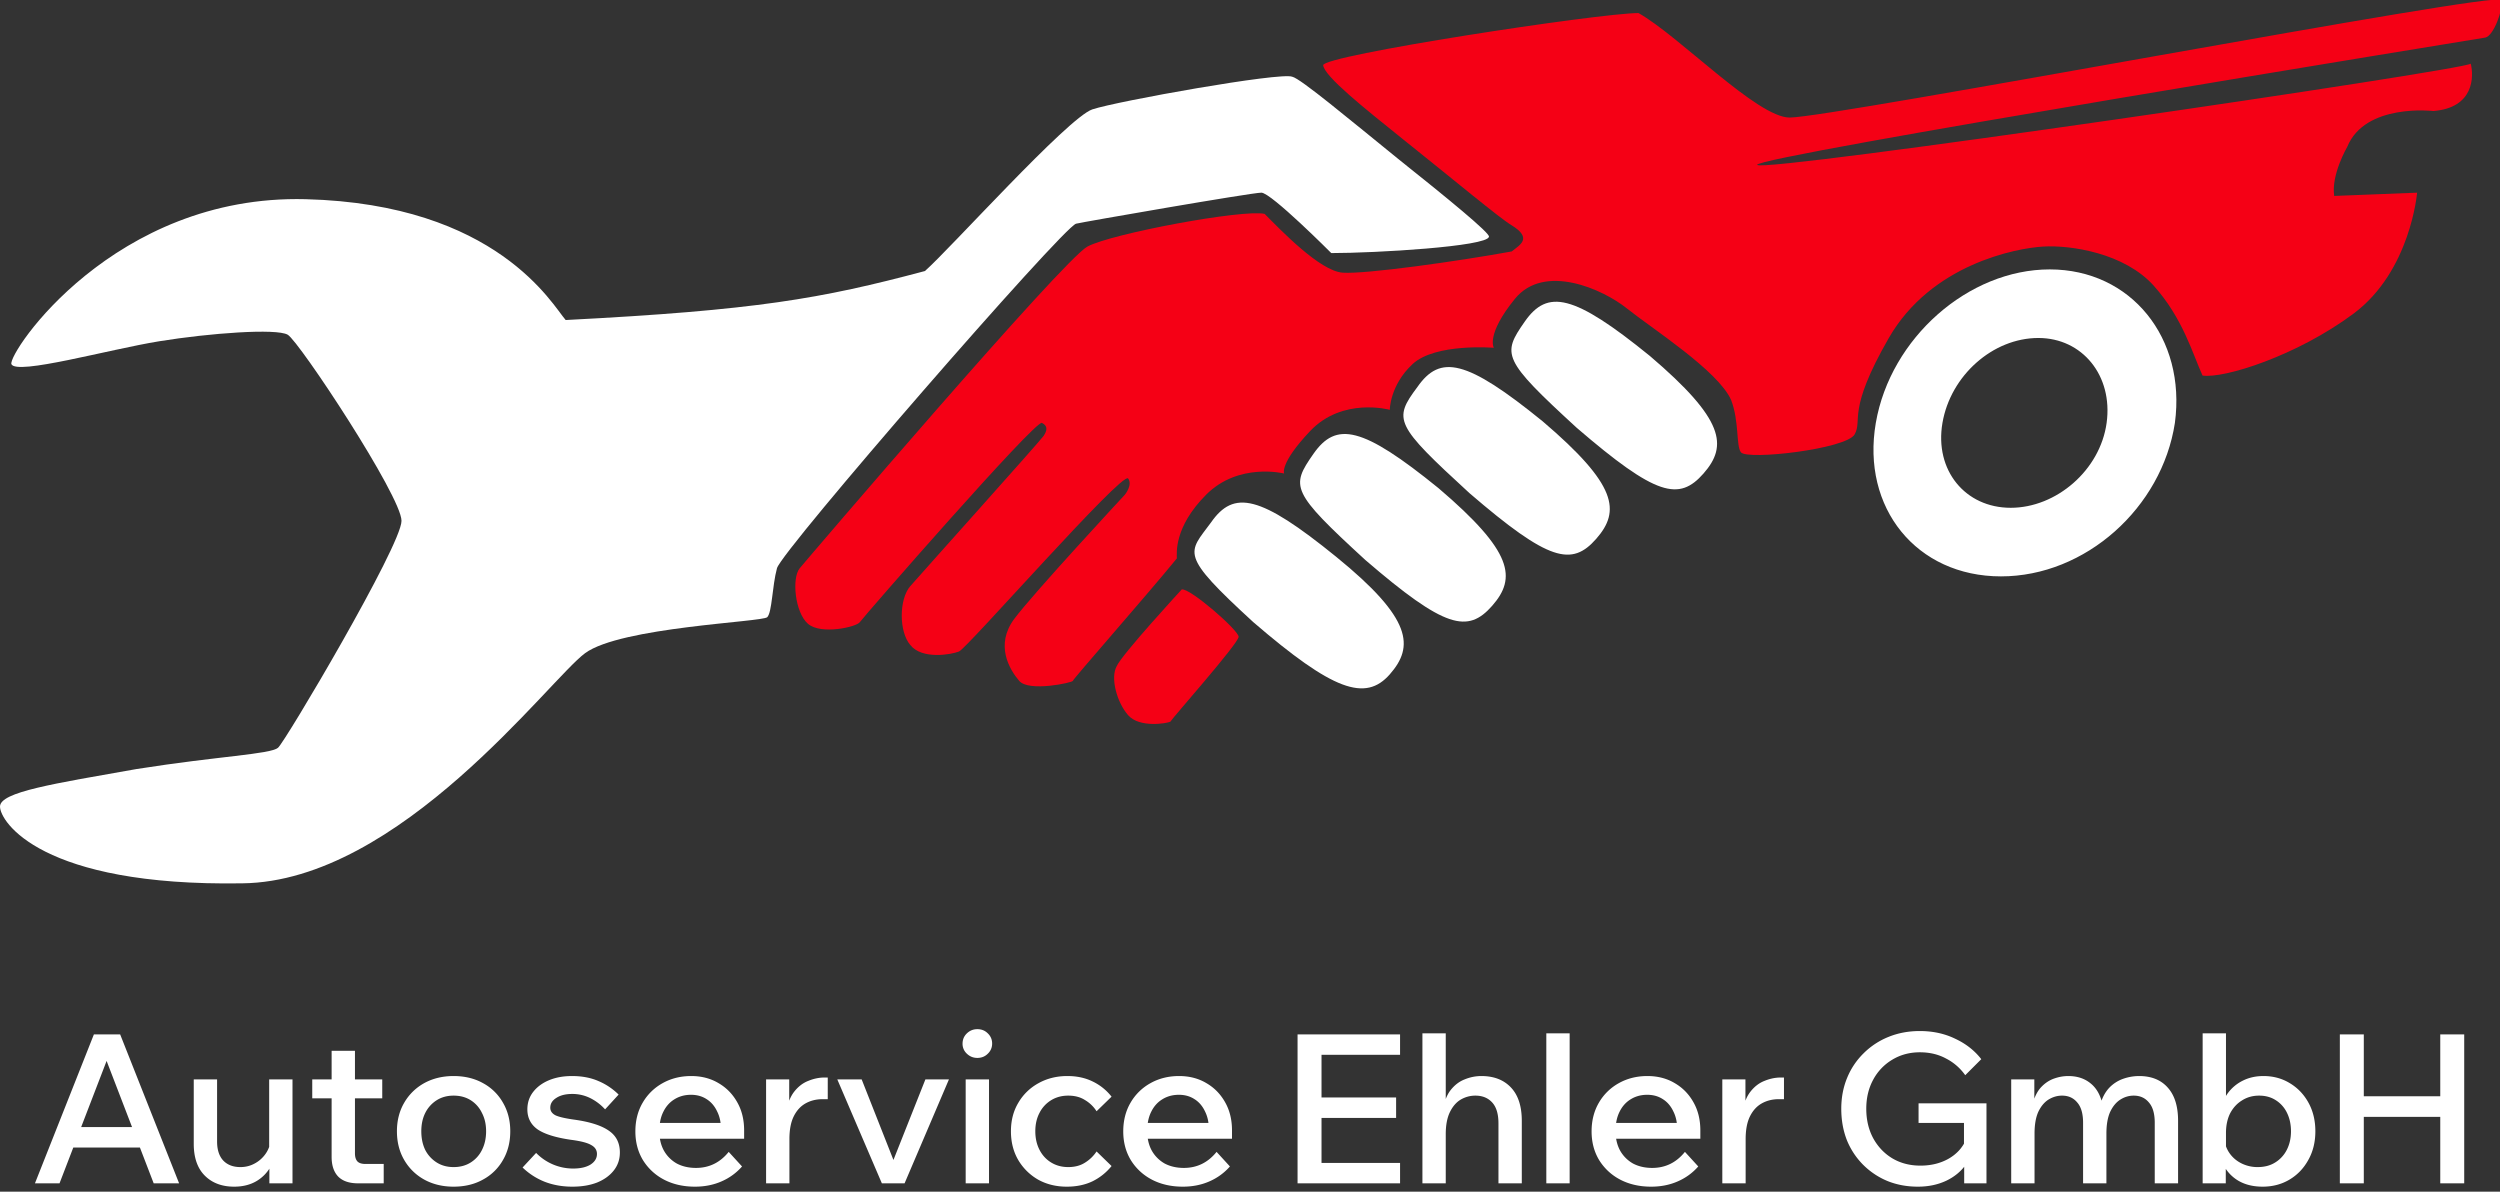
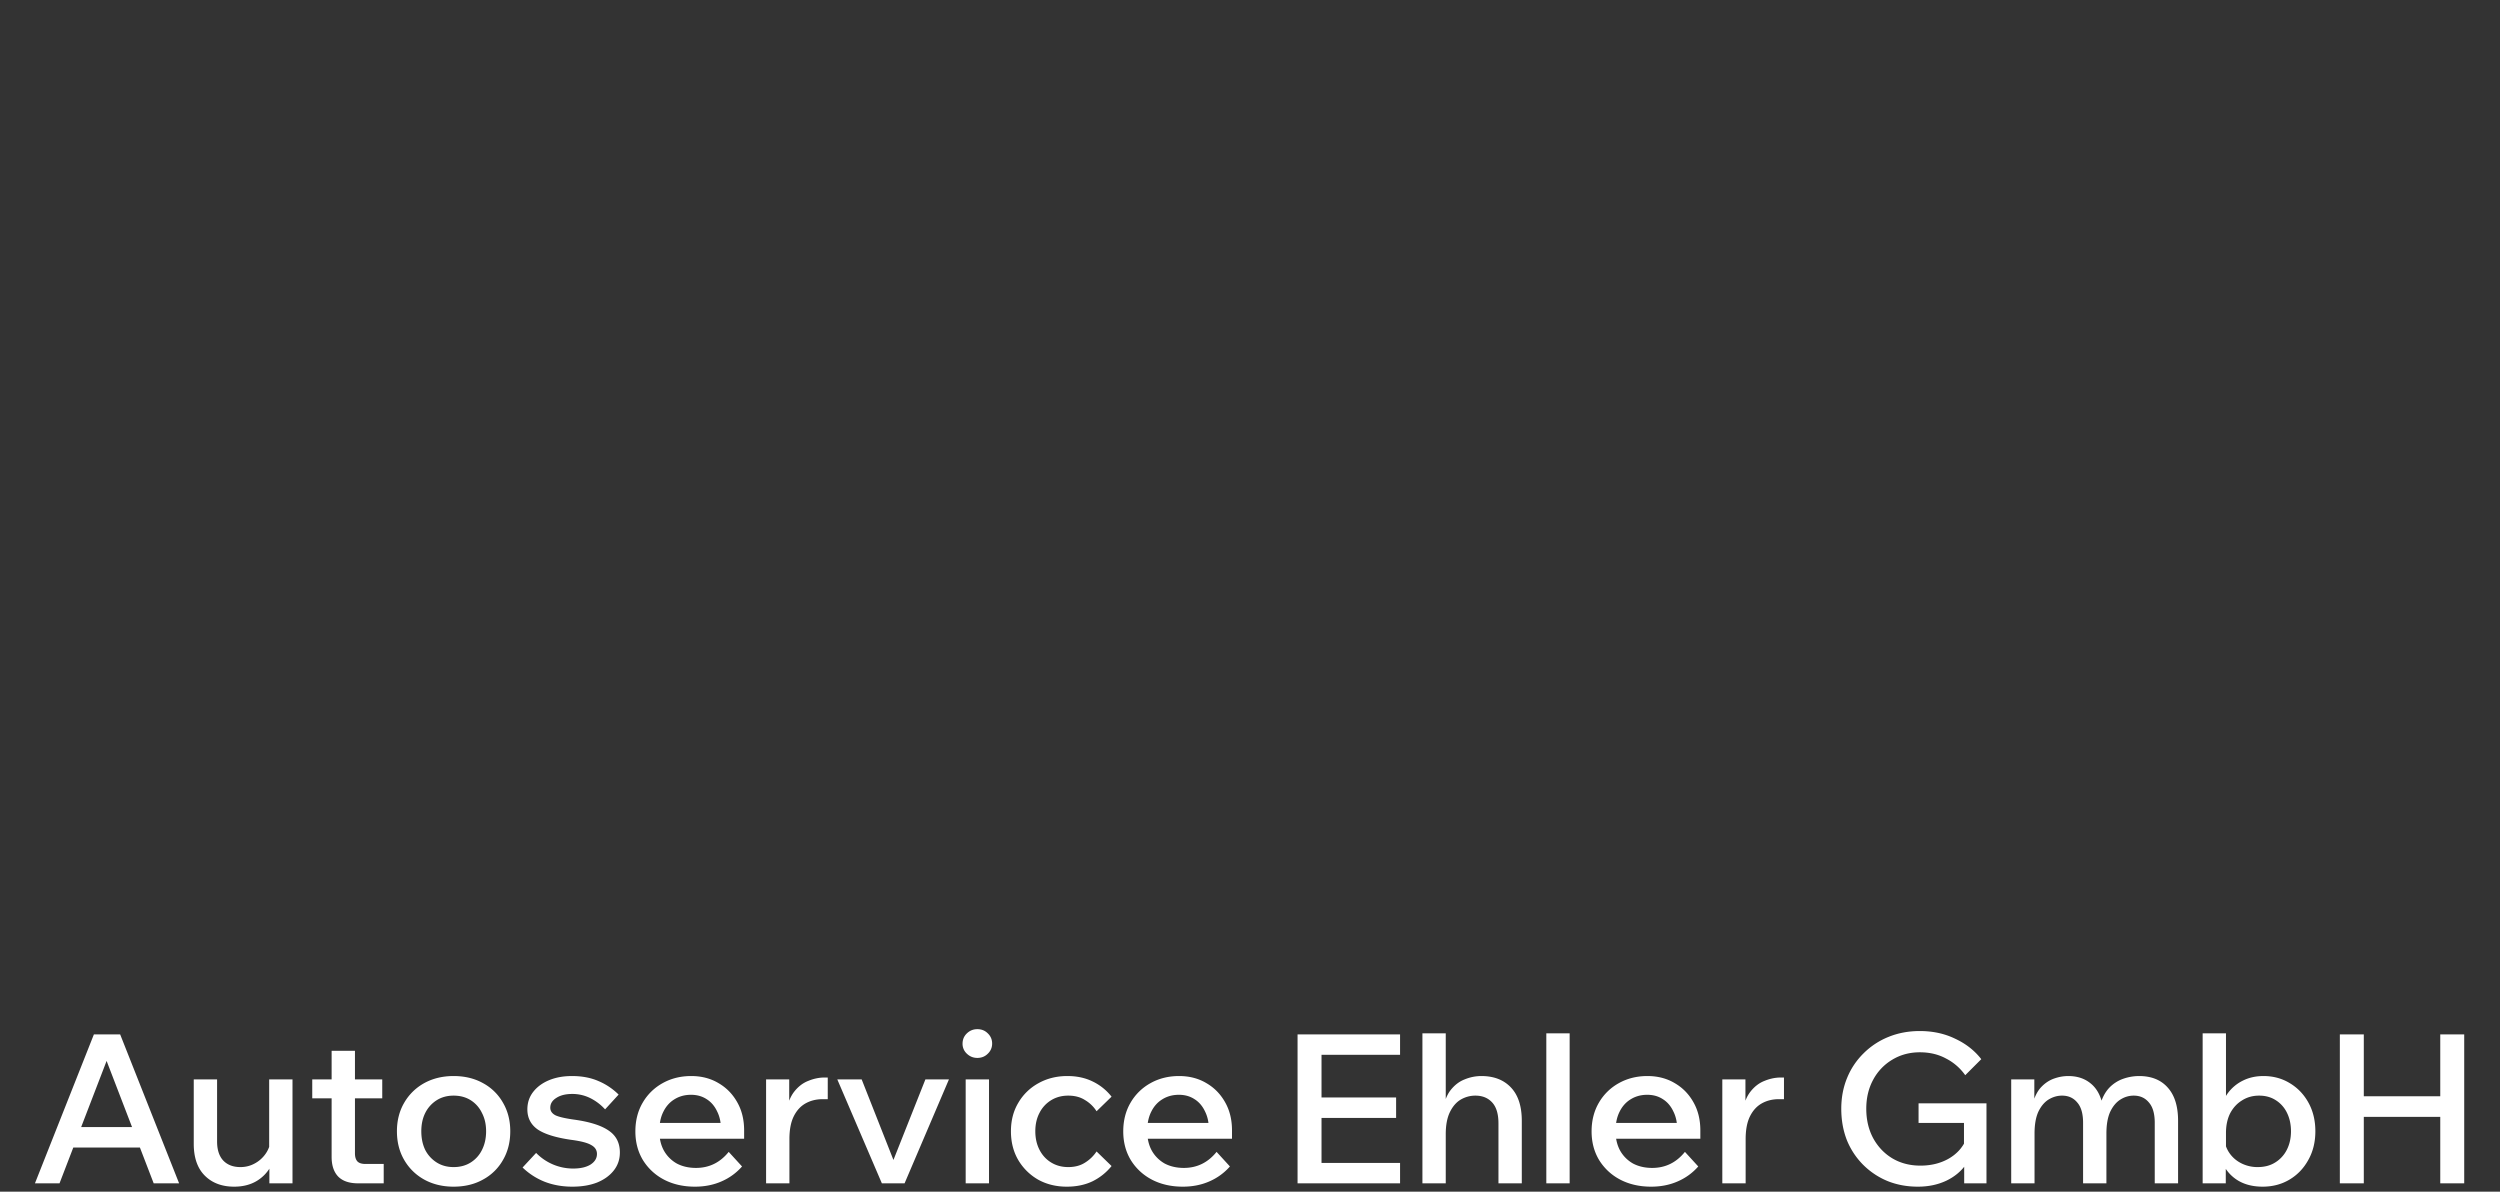
<svg xmlns="http://www.w3.org/2000/svg" width="300" height="143" fill="none" viewBox="0 0 300 143">
  <rect x="0" y="0" width="300" height="143" fill="#333333" stroke="none" />
  <path fill="#fff" d="M292.831 142v-17.875h2.875V142h-2.875Zm-9.175 0h-2.875v-17.875h2.875V142Zm-.25-7.975v-2.475h9.675v2.475h-9.675ZM267.093 142h-2.775v-18h2.8v9.375h-.675a4.964 4.964 0 0 1 .9-2.2 4.954 4.954 0 0 1 1.8-1.5c.733-.367 1.558-.55 2.475-.55 1.167 0 2.217.283 3.15.85.95.567 1.7 1.35 2.25 2.35s.825 2.142.825 3.425c0 1.3-.283 2.45-.85 3.45-.55 1-1.3 1.783-2.25 2.35-.95.567-2.025.85-3.225.85-1.1 0-2.05-.225-2.85-.675a4.704 4.704 0 0 1-1.825-1.875c-.4-.8-.567-1.692-.5-2.675l.575-.45c.083.65.308 1.225.675 1.725.367.5.842.892 1.425 1.175a4.295 4.295 0 0 0 1.9.425c.817 0 1.517-.183 2.1-.55a3.754 3.754 0 0 0 1.4-1.525c.333-.65.5-1.392.5-2.225 0-.817-.158-1.55-.475-2.2a3.647 3.647 0 0 0-1.35-1.525c-.567-.367-1.233-.55-2-.55-.767 0-1.45.192-2.05.575-.6.367-1.075.883-1.425 1.55-.333.667-.5 1.45-.5 2.35v2.825l-.025.125v3.1Zm-5.724 0h-2.8v-7.275c0-1.083-.233-1.892-.7-2.425-.45-.55-1.058-.825-1.825-.825-.566 0-1.1.158-1.6.475-.5.317-.908.808-1.225 1.475-.3.667-.45 1.533-.45 2.6V142h-2.8v-7.275c0-1.083-.233-1.892-.7-2.425-.45-.55-1.058-.825-1.825-.825-.566 0-1.108.158-1.625.475-.5.317-.908.808-1.225 1.475-.3.667-.45 1.533-.45 2.6V142h-2.8v-12.475h2.775v2.875l-.175-.025c.234-.833.575-1.483 1.025-1.95.45-.467.959-.8 1.525-1 .567-.2 1.134-.3 1.7-.3 1.084 0 1.984.3 2.7.9.717.583 1.192 1.45 1.425 2.6l-.325.025c.25-.883.617-1.583 1.1-2.1a4.276 4.276 0 0 1 1.7-1.1 5.834 5.834 0 0 1 1.9-.325c1.467 0 2.609.458 3.425 1.375.834.917 1.25 2.25 1.25 4v7.5Zm-22.991 0h-2.675v-2.525l.3.125c-.583.883-1.392 1.575-2.425 2.075-1.017.483-2.158.725-3.425.725-1.317 0-2.533-.225-3.65-.675a9.001 9.001 0 0 1-2.925-1.95 8.942 8.942 0 0 1-1.95-2.95c-.45-1.15-.675-2.408-.675-3.775 0-1.333.233-2.567.7-3.7a8.75 8.75 0 0 1 1.975-2.95 8.96 8.96 0 0 1 3-1.975c1.15-.467 2.4-.7 3.75-.7 1.567 0 2.983.308 4.25.925 1.283.6 2.325 1.417 3.125 2.45l-1.925 1.925a6.343 6.343 0 0 0-2.3-2c-.917-.5-1.967-.75-3.15-.75-1.233 0-2.342.3-3.325.9a6.176 6.176 0 0 0-2.275 2.4c-.55 1.017-.825 2.175-.825 3.475 0 1.317.275 2.492.825 3.525.567 1.033 1.333 1.842 2.3 2.425.983.583 2.108.875 3.375.875 1.25 0 2.358-.267 3.325-.8.983-.55 1.692-1.308 2.125-2.275l-.225.975v-3.025h-5.45v-2.35h8.15v9.6Zm-24.301-12.7v2.6h-.6c-.767 0-1.45.167-2.05.5-.6.333-1.075.85-1.425 1.55-.35.7-.525 1.617-.525 2.75v5.3h-2.8v-12.475h2.775v4.025h-.375c.166-1.083.491-1.933.975-2.55.483-.617 1.05-1.05 1.7-1.3.65-.267 1.3-.4 1.95-.4h.375Zm-11.886 8.925 1.6 1.75a6.876 6.876 0 0 1-2.425 1.775c-.967.433-2.042.65-3.225.65-1.4 0-2.642-.283-3.725-.85a6.477 6.477 0 0 1-2.525-2.35c-.6-1-.9-2.142-.9-3.425 0-1.3.292-2.45.875-3.45a6.25 6.25 0 0 1 2.4-2.35c1.017-.567 2.158-.85 3.425-.85 1.233 0 2.325.283 3.275.85.95.55 1.7 1.317 2.25 2.3.55.967.825 2.092.825 3.375v.15h-2.775v-.275c0-.833-.158-1.558-.475-2.175-.3-.633-.717-1.117-1.25-1.45-.533-.35-1.158-.525-1.875-.525-.75 0-1.417.183-2 .55-.567.35-1.008.85-1.325 1.5-.317.633-.475 1.4-.475 2.3 0 .9.183 1.683.55 2.35a4.07 4.07 0 0 0 1.55 1.55c.667.35 1.433.525 2.3.525 1.583 0 2.892-.642 3.925-1.925Zm1.85-1.575h-11.1v-1.9h10.7l.4.925v.975ZM188.358 142h-2.8v-18h2.8v18Zm-5.743 0h-2.8v-7.2c0-1.117-.25-1.95-.75-2.5s-1.175-.825-2.025-.825c-.616 0-1.2.158-1.75.475-.533.317-.966.817-1.3 1.5-.333.683-.5 1.567-.5 2.65v5.9h-2.8v-18h2.8v9.375h-.375c.167-1.1.484-1.95.95-2.55.484-.617 1.05-1.05 1.7-1.3.65-.267 1.317-.4 2-.4 1.5 0 2.684.458 3.55 1.375.867.917 1.3 2.25 1.3 4v7.5Zm-14.607 0h-12.3v-17.875h12.3v2.45h-9.425v12.975h9.425V142Zm-.475-7.85h-9.2v-2.45h9.2v2.45Zm-21.543 4.075 1.6 1.75a6.885 6.885 0 0 1-2.425 1.775c-.967.433-2.042.65-3.225.65-1.4 0-2.642-.283-3.725-.85a6.47 6.47 0 0 1-2.525-2.35c-.6-1-.9-2.142-.9-3.425 0-1.3.291-2.45.875-3.45a6.25 6.25 0 0 1 2.4-2.35c1.016-.567 2.158-.85 3.425-.85 1.233 0 2.325.283 3.275.85.95.55 1.7 1.317 2.25 2.3.55.967.825 2.092.825 3.375v.15h-2.775v-.275c0-.833-.159-1.558-.475-2.175-.3-.633-.717-1.117-1.25-1.45-.534-.35-1.159-.525-1.875-.525-.75 0-1.417.183-2 .55-.567.35-1.009.85-1.325 1.5-.317.633-.475 1.4-.475 2.3 0 .9.183 1.683.55 2.35a4.07 4.07 0 0 0 1.55 1.55c.666.35 1.433.525 2.3.525 1.583 0 2.891-.642 3.925-1.925Zm1.85-1.575h-11.1v-1.9h10.7l.4.925v.975Zm-16.252 1.525 1.8 1.75a6.751 6.751 0 0 1-2.275 1.825c-.9.433-1.933.65-3.1.65-1.283 0-2.433-.283-3.45-.85a6.558 6.558 0 0 1-2.375-2.35c-.583-1-.875-2.15-.875-3.45 0-1.283.292-2.417.875-3.4a6.264 6.264 0 0 1 2.4-2.35c1.034-.583 2.2-.875 3.5-.875 1.134 0 2.142.217 3.025.65a6.375 6.375 0 0 1 2.275 1.825l-1.8 1.75a4.152 4.152 0 0 0-1.4-1.35c-.55-.35-1.216-.525-2-.525-.766 0-1.45.183-2.05.55a3.76 3.76 0 0 0-1.4 1.525c-.333.633-.5 1.367-.5 2.2 0 .833.167 1.575.5 2.225.334.65.8 1.158 1.4 1.525.6.367 1.284.55 2.05.55.784 0 1.45-.175 2-.525a4.5 4.5 0 0 0 1.4-1.35ZM118.681 142h-2.8v-12.475h2.8V142Zm-1.4-15.05c-.484 0-.9-.167-1.25-.5a1.598 1.598 0 0 1-.525-1.2c0-.5.175-.917.525-1.25.35-.333.766-.5 1.25-.5.5 0 .916.167 1.25.5.35.333.525.742.525 1.225 0 .483-.175.892-.525 1.225-.334.333-.75.5-1.25.5ZM108.549 142h-2.725l-5.35-12.475h2.925l4.2 10.65h-.775l4.225-10.65h2.825L108.549 142Zm-9.219-12.7v2.6h-.6c-.766 0-1.45.167-2.05.5-.6.333-1.075.85-1.425 1.55-.35.7-.525 1.617-.525 2.75v5.3h-2.8v-12.475h2.775v4.025h-.375c.167-1.083.492-1.933.975-2.55.484-.617 1.05-1.05 1.7-1.3.65-.267 1.3-.4 1.95-.4h.375Zm-11.885 8.925 1.6 1.75a6.88 6.88 0 0 1-2.425 1.775c-.967.433-2.042.65-3.225.65-1.4 0-2.642-.283-3.725-.85a6.476 6.476 0 0 1-2.525-2.35c-.6-1-.9-2.142-.9-3.425 0-1.3.291-2.45.875-3.45a6.254 6.254 0 0 1 2.4-2.35c1.017-.567 2.158-.85 3.425-.85 1.233 0 2.325.283 3.275.85.95.55 1.7 1.317 2.25 2.3.55.967.825 2.092.825 3.375v.15H86.52v-.275c0-.833-.158-1.558-.475-2.175-.3-.633-.717-1.117-1.25-1.45-.534-.35-1.159-.525-1.875-.525-.75 0-1.417.183-2 .55-.567.35-1.008.85-1.325 1.5-.317.633-.475 1.4-.475 2.3 0 .9.183 1.683.55 2.35a4.07 4.07 0 0 0 1.55 1.55c.666.35 1.433.525 2.3.525 1.583 0 2.892-.642 3.925-1.925Zm1.85-1.575h-11.1v-1.9h10.7l.4.925v.975ZM62.71 140.1l1.625-1.75a6.2 6.2 0 0 0 4.45 1.875c.866 0 1.558-.158 2.075-.475.516-.333.775-.758.775-1.275 0-.467-.234-.825-.7-1.075-.45-.267-1.259-.475-2.425-.625-1.834-.267-3.167-.683-4-1.25-.817-.583-1.226-1.383-1.226-2.4 0-.8.234-1.5.7-2.1.467-.6 1.1-1.067 1.9-1.4.8-.333 1.717-.5 2.75-.5 1.2 0 2.259.2 3.175.6a7.66 7.66 0 0 1 2.425 1.625l-1.624 1.775a6.036 6.036 0 0 0-1.775-1.35 4.8 4.8 0 0 0-2.175-.5c-.784 0-1.417.158-1.9.475-.484.3-.726.692-.726 1.175 0 .4.217.708.65.925.45.2 1.234.375 2.35.525 1.834.267 3.184.708 4.05 1.325.867.6 1.3 1.467 1.3 2.6 0 .817-.241 1.533-.725 2.15-.483.617-1.15 1.1-2 1.45-.85.333-1.841.5-2.975.5-1.216 0-2.333-.2-3.35-.6a8.106 8.106 0 0 1-2.625-1.7Zm-8.278 2.3c-1.317 0-2.492-.283-3.525-.85a6.254 6.254 0 0 1-2.4-2.35c-.584-1-.875-2.15-.875-3.45 0-1.283.291-2.425.875-3.425a6.254 6.254 0 0 1 2.4-2.35c1.033-.567 2.208-.85 3.525-.85 1.333 0 2.508.283 3.525.85a6.034 6.034 0 0 1 2.4 2.35c.583 1 .875 2.142.875 3.425 0 1.3-.292 2.45-.875 3.45a6.034 6.034 0 0 1-2.4 2.35c-1.017.567-2.192.85-3.525.85Zm0-2.35c.783 0 1.466-.183 2.05-.55a3.68 3.68 0 0 0 1.35-1.5c.333-.65.5-1.4.5-2.25 0-.833-.167-1.567-.5-2.2a3.643 3.643 0 0 0-1.35-1.525c-.584-.367-1.267-.55-2.05-.55-.767 0-1.442.183-2.025.55a3.815 3.815 0 0 0-1.375 1.525c-.317.633-.475 1.367-.475 2.2 0 .85.158 1.6.475 2.25a3.86 3.86 0 0 0 1.375 1.5c.583.367 1.258.55 2.025.55ZM46.044 142H42.97c-1.05 0-1.841-.267-2.375-.8-.533-.55-.8-1.342-.8-2.375V126.1h2.8v12.3c0 .433.1.758.3.975.2.2.517.3.95.3h2.2V142Zm-.174-10.2h-8.4v-2.275h8.4v2.275ZM35.1 142h-2.775v-2.4l-.025-.7v-9.375h2.8V142Zm-2.6-5.275.575.475c.05 1.017-.133 1.917-.55 2.7a4.626 4.626 0 0 1-1.775 1.85c-.75.433-1.633.65-2.65.65-1.467 0-2.642-.442-3.525-1.325s-1.325-2.158-1.325-3.825v-7.725h2.8v7.45c0 1 .25 1.767.75 2.3.5.517 1.183.775 2.05.775.617 0 1.183-.142 1.7-.425a3.735 3.735 0 0 0 1.325-1.175c.35-.5.558-1.075.625-1.725Zm-14.557.975h-10.3v-2.45h10.3v2.45Zm3.55 4.3h-3.05l-6.125-15.925h.95L7.143 142h-2.95l7.075-17.875h3.15L21.493 142Z" />
  <g clip-path="url(#a)">
-     <path fill="#fff" d="M1.365 43.693c-.39-1.371 12.29-20.377 35.306-19.79 23.017.589 29.649 12.736 31.21 14.5 22.821-1.176 30.624-2.547 43.107-5.878 2.926-2.547 17.165-18.418 20.091-19.398 2.926-.98 22.627-4.506 23.993-3.918.975.196 6.827 5.094 12.873 9.992 5.657 4.507 10.924 8.817 10.729 9.21-.195 1.175-13.654 1.959-18.921 1.959 0 0-7.217-7.25-8.388-7.25-1.17 0-21.456 3.527-22.236 3.723-1.561.392-35.306 39.187-35.891 41.342-.585 2.155-.585 5.29-1.17 5.878-.586.588-17.556 1.175-21.847 4.31S47.984 105.804 29.064 106C4.876 106.392 0 98.555 0 96.791c0-1.763 6.437-2.743 16.385-4.506 9.948-1.568 15.995-1.764 16.97-2.547.78-.588 14.825-24.296 14.825-27.235 0-2.94-12.29-21.553-13.655-22.337-1.365-.783-9.362-.196-15.41.784-6.046.98-17.164 4.115-17.75 2.743Z" />
    <path fill="#F50015" d="M158.778 7.837c-.195-1.175 33.16-6.27 37.841-6.27 4.876 2.744 14.239 12.54 18.14 12.54C219.831 14.107 300-1.176 300.195 0c.195 1.176-.975 4.31-1.951 4.507-1.17.195-87.971 14.303-87.386 15.282.585.98 84.851-11.364 85.631-12.148.39 1.568.39 5.29-4.486 5.682 0 0-8.193-.98-10.339 4.311 0 0-1.95 3.33-1.56 5.878l9.948-.392s-.78 9.405-7.607 14.5c-6.827 5.094-15.605 7.837-18.141 7.445-1.17-2.547-2.34-6.858-5.852-10.777-3.511-3.918-9.948-4.898-13.264-4.702-3.316.196-13.459 2.155-18.53 10.972-5.072 8.817-3.121 9.797-4.096 11.56-.976 1.764-12.874 3.135-13.654 2.156-.586-.784-.195-3.723-1.171-6.27-1.56-3.527-9.558-8.621-12.483-10.972-2.926-2.352-9.948-5.487-13.46-1.176-3.511 4.31-2.535 5.878-2.535 5.878s-7.022-.588-9.753 1.96c-2.731 2.546-2.731 5.485-2.731 5.485s-5.657-1.567-9.558 2.547c-3.706 3.92-3.121 5.095-3.121 5.095s-5.461-1.372-9.363 2.547c-3.901 3.919-3.511 7.053-3.511 7.641-3.511 4.31-12.483 14.5-12.483 14.695 0 .196-5.267 1.372-6.437 0-1.171-1.371-2.926-4.31-.586-7.445 2.341-3.135 13.264-14.891 13.264-14.891s.976-1.176.391-1.96c-.781-.783-19.311 20.378-20.287 20.77-.975.391-4.486.98-5.851-.784-1.366-1.568-1.366-5.486 0-7.054 1.365-1.567 15.604-17.438 15.995-18.026.39-.587.585-1.175-.196-1.567-.78-.392-21.456 23.316-21.846 23.904-.39.588-4.682 1.567-6.242.196-1.56-1.372-1.95-5.486-.975-6.662.975-1.176 31.599-37.032 34.525-38.599 2.926-1.567 18.726-4.506 21.261-3.919 1.951 1.96 6.632 6.858 9.363 7.054 2.731.196 13.849-1.372 20.286-2.547.976-.784 2.536-1.568 0-3.135-1.365-.784-7.217-5.682-12.873-10.189-4.877-3.918-9.558-7.641-9.753-9.013Z" />
-     <path fill="#F50015" d="M141.808 70.732c.975-.196 6.827 4.898 6.827 5.682 0 .784-7.998 9.797-8.193 10.189-.39.196-3.706.783-5.071-.784-1.366-1.568-2.146-4.507-1.366-5.878.585-1.372 7.803-9.21 7.803-9.21Z" />
-     <path fill="#fff" d="M182.965 38.599c2.731-3.919 5.852-3.331 15.019 4.114 8.973 7.642 9.363 10.777 6.437 14.108-2.926 3.33-5.656 2.743-15.214-5.486-8.973-8.23-8.973-8.818-6.242-12.736Zm-12.874 7.837c2.731-3.918 5.852-3.33 15.02 4.115 8.972 7.641 9.362 10.776 6.436 14.107-2.925 3.33-5.656 2.743-15.214-5.486-8.973-8.23-9.168-8.817-6.242-12.736Zm-12.484 8.034c2.731-3.92 5.852-3.331 15.02 4.114 8.973 7.641 9.363 10.776 6.437 14.107-2.926 3.331-5.657 2.743-15.215-5.486-8.972-8.23-8.972-8.817-6.242-12.736Zm-12.288 8.229c2.73-3.919 5.851-3.331 15.019 4.114 9.168 7.446 9.363 10.777 6.437 14.108-2.926 3.33-6.827 1.959-16.385-6.27-8.973-8.23-7.802-8.23-5.071-11.952Zm100.65-30.37c-9.753 0-19.116 8.23-20.871 18.418-1.756 10.188 4.876 18.418 15.019 18.418s19.311-8.23 20.871-18.418c1.366-10.189-5.266-18.418-15.019-18.418Zm6.827 18.418c-.78 5.682-6.047 10.188-11.509 10.188-5.461 0-9.167-4.506-8.192-10.188.975-5.682 6.047-10.189 11.508-10.189 5.267 0 8.973 4.507 8.193 10.189Z" />
  </g>
  <defs>
    <clipPath id="a">
-       <path fill="#fff" d="M0 0h300v106H0z" />
-     </clipPath>
+       </clipPath>
  </defs>
</svg>